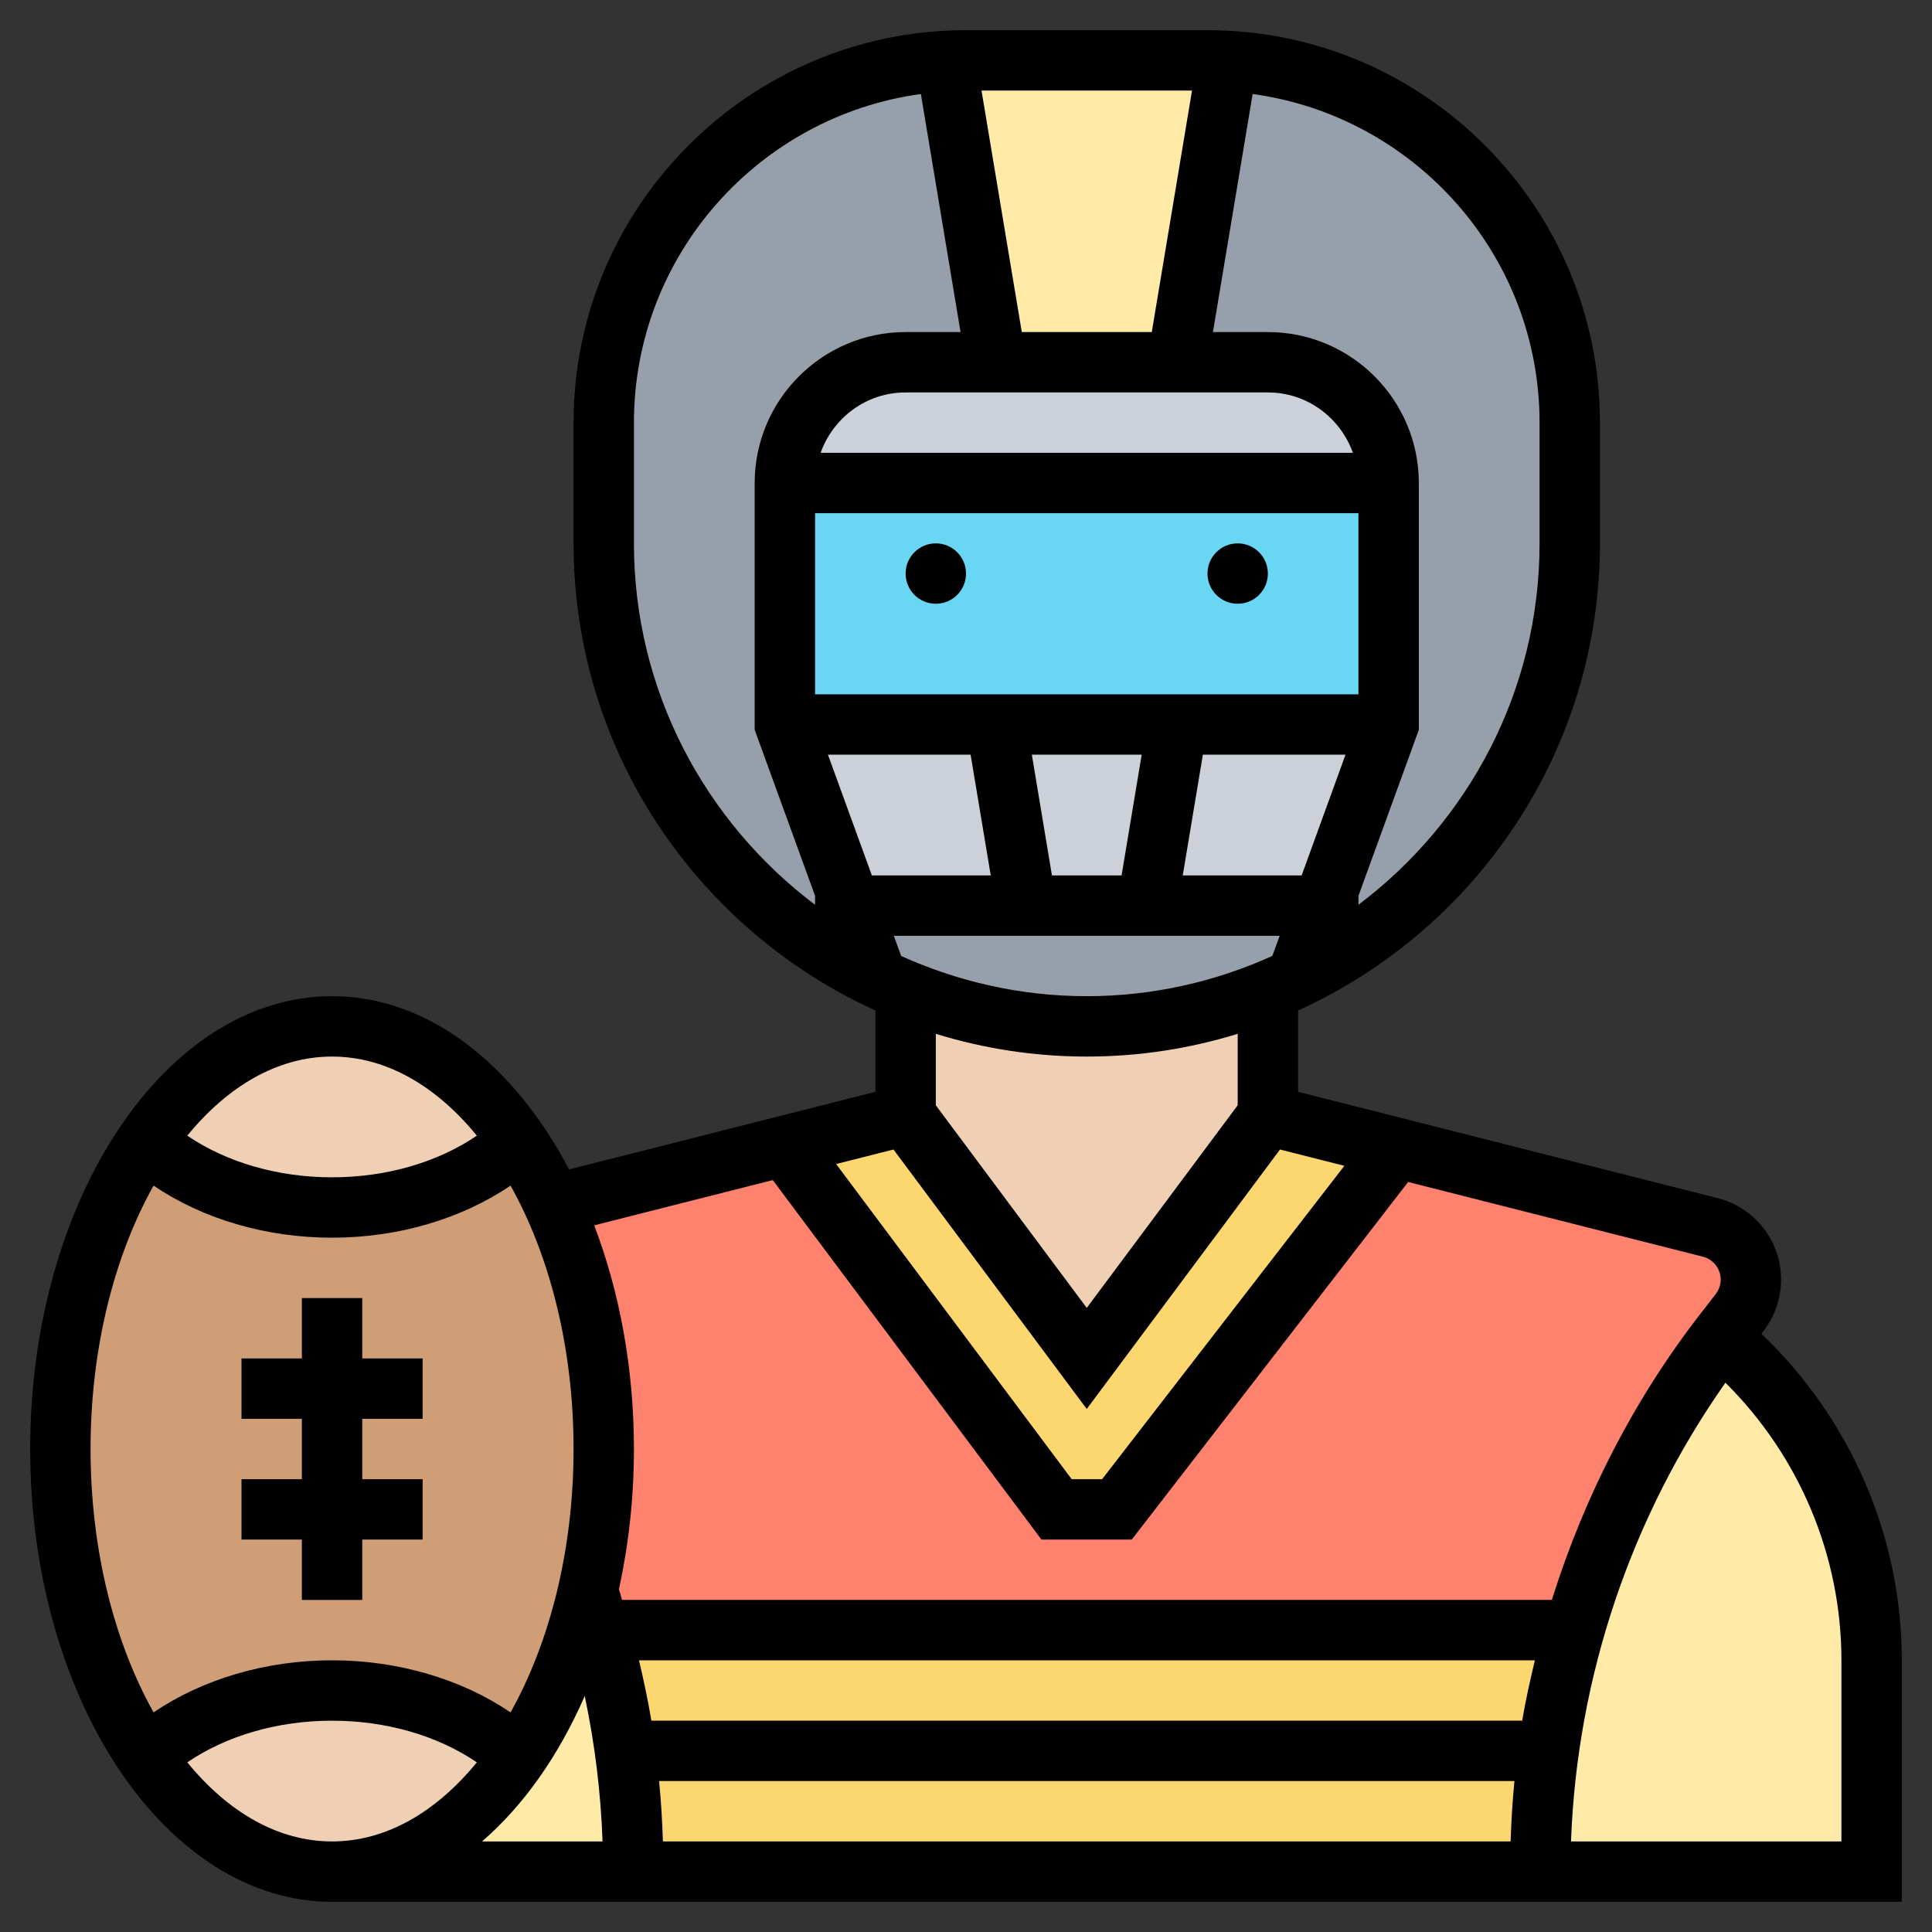
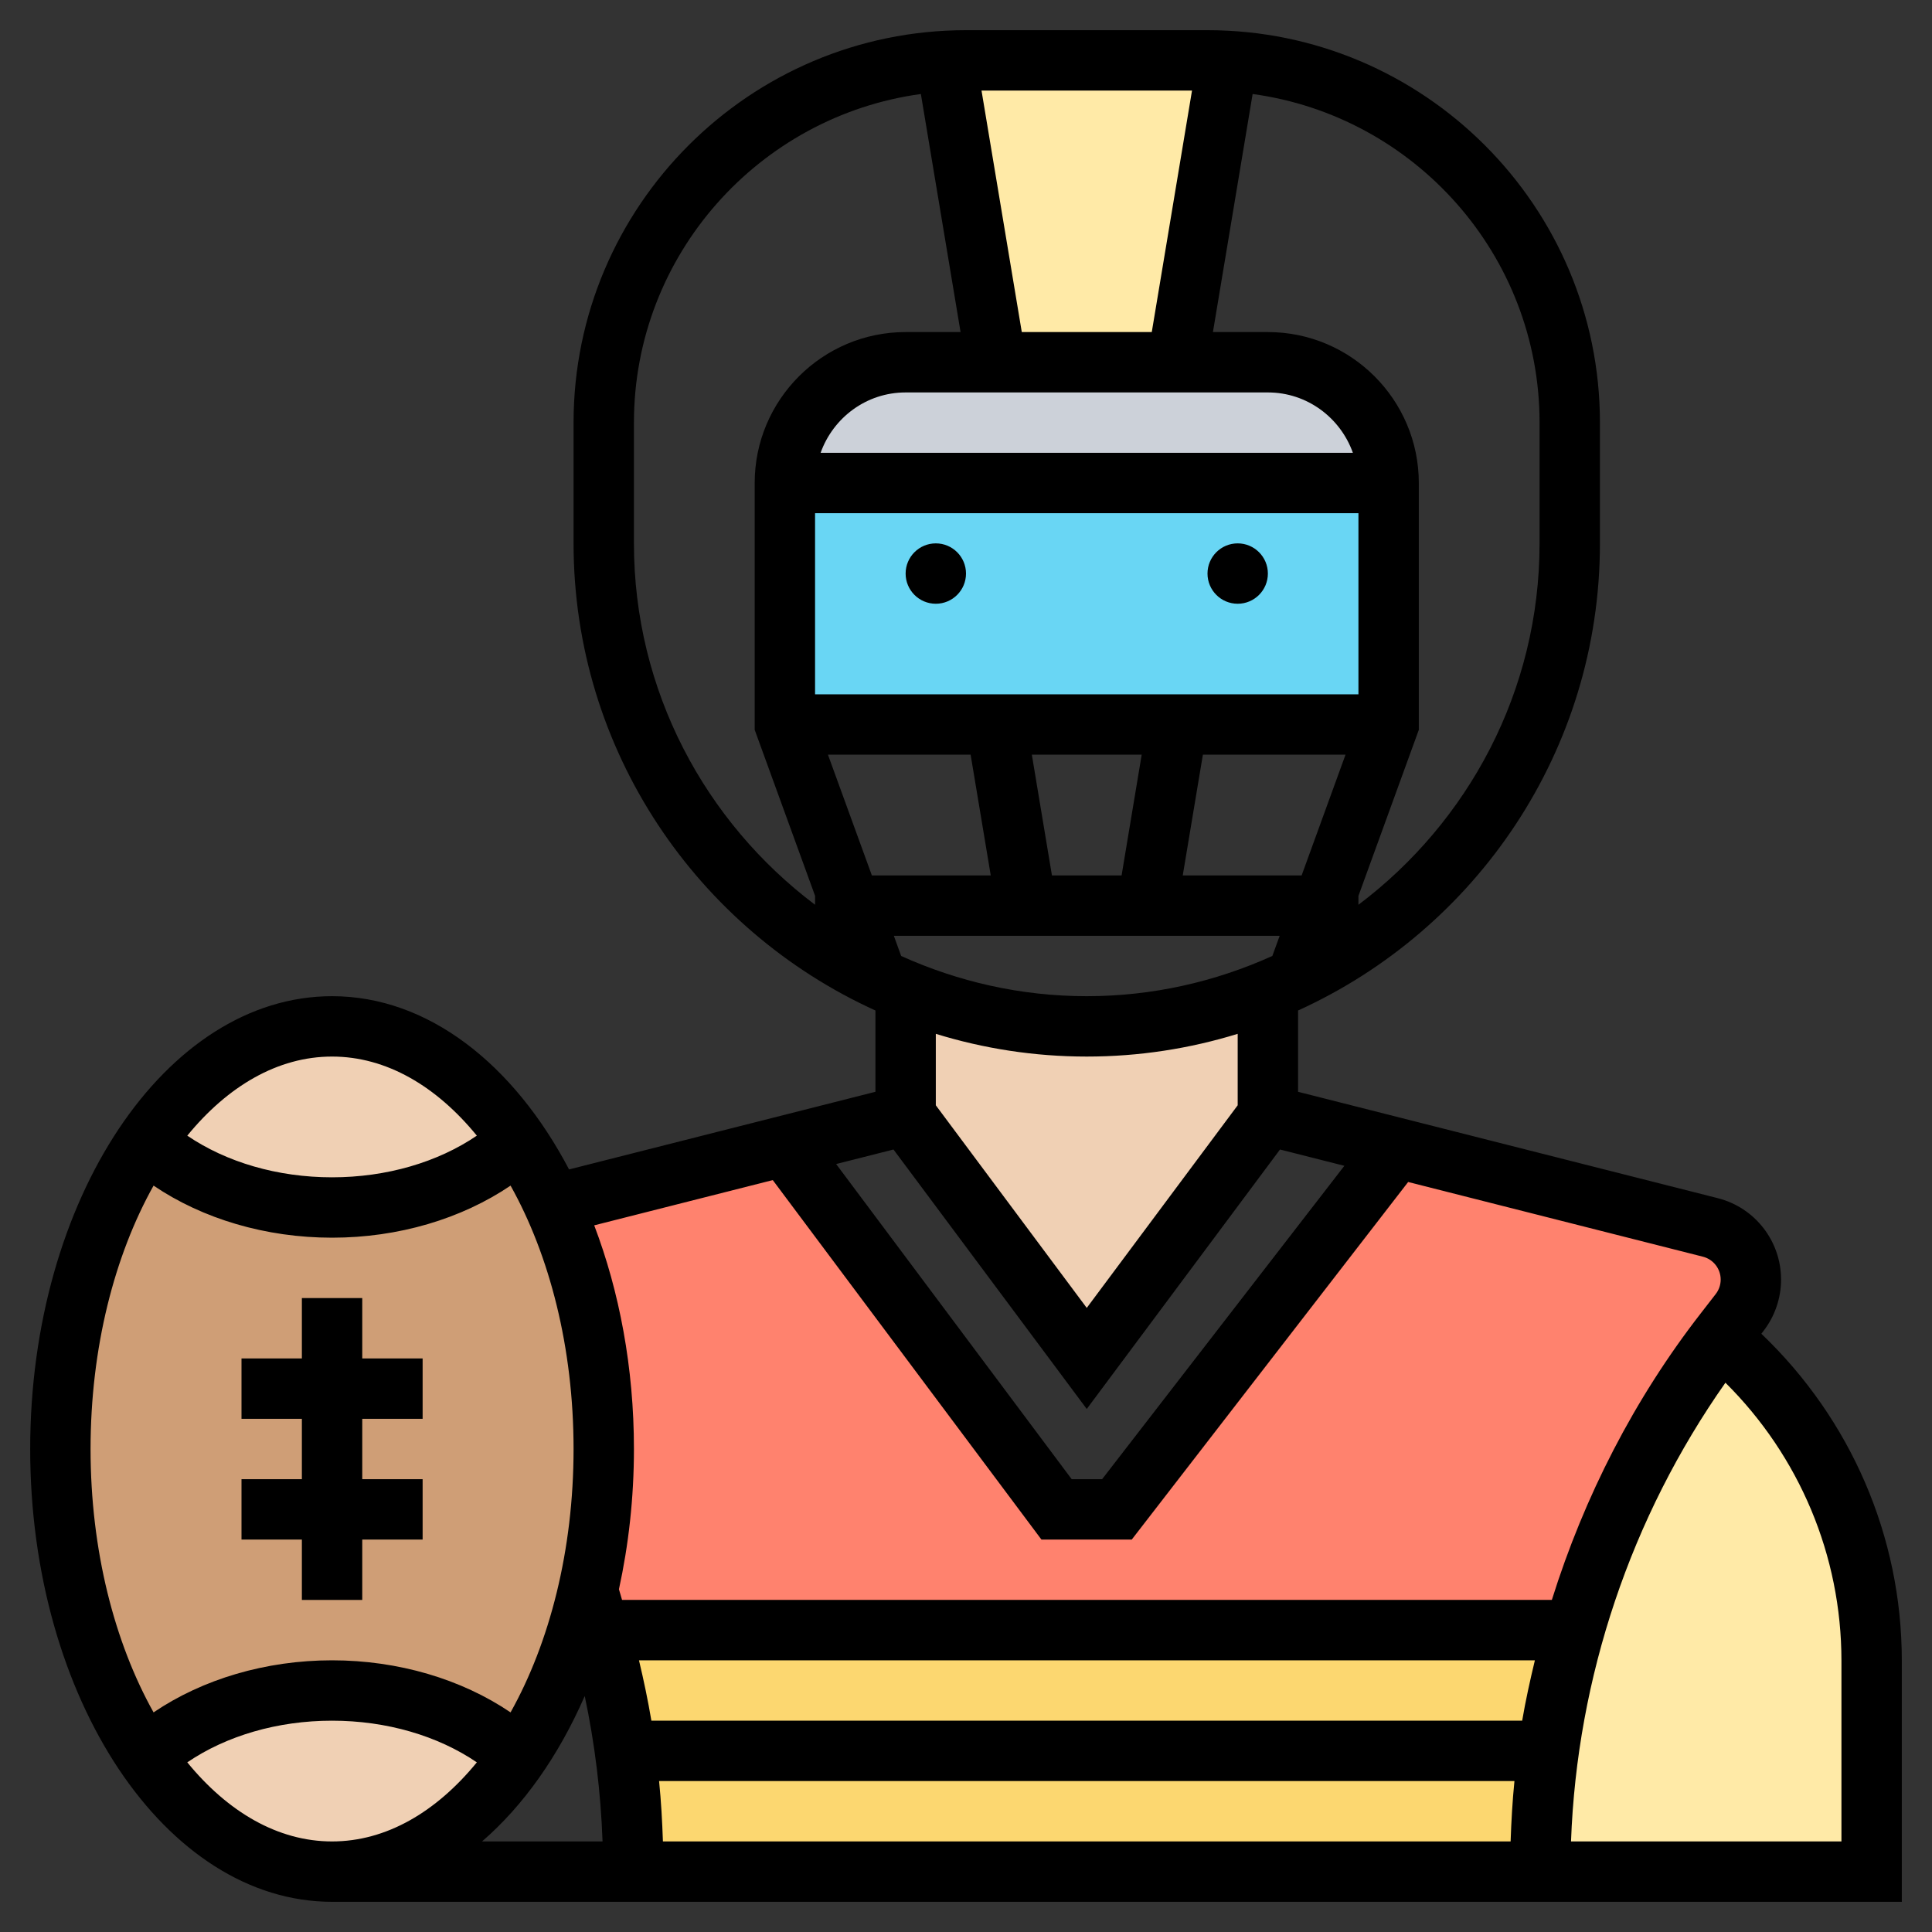
<svg xmlns="http://www.w3.org/2000/svg" id="Layer_35" enable-background="new 0 0 64 64" height="512" viewBox="0 0 64 64" width="512">
  <rect x="0" y="0" width="64" height="64" fill="#333333" stroke="none" />
-   <path d="m19.88 54c.37 1.31.66 2.64.84 4 .19 1.32.28 2.65.28 4h-10c2.39 0 4.57-1.45 6.17-3.82 1.03-1.5 1.82-3.37 2.3-5.47h.01c.14.43.28.86.4 1.29z" fill="#ffeaa7" />
  <path d="m62 55.01v6.99h-11c0-1.34.09-2.68.28-4 .18-1.36.47-2.69.84-4 1-3.49 2.65-6.79 4.88-9.71 3.12 2.62 5 6.52 5 10.72z" fill="#ffeaa7" />
  <path d="m11 56c2.48 0 4.7.85 6.17 2.18-1.6 2.37-3.78 3.82-6.17 3.82s-4.57-1.45-6.17-3.82c1.47-1.33 3.69-2.18 6.17-2.18z" fill="#f0d0b4" />
  <path d="m17.17 37.82c-1.47 1.33-3.69 2.18-6.17 2.18s-4.7-.85-6.17-2.18c1.6-2.37 3.78-3.82 6.17-3.82s4.57 1.45 6.17 3.82z" fill="#f0d0b4" />
  <path d="m11 40c2.48 0 4.7-.85 6.17-2.18.44.63.83 1.33 1.16 2.08 1.05 2.29 1.67 5.09 1.67 8.1 0 1.65-.18 3.24-.53 4.71-.48 2.1-1.27 3.97-2.3 5.47-1.47-1.33-3.69-2.18-6.17-2.18s-4.7.85-6.17 2.18c-1.74-2.55-2.83-6.17-2.83-10.18s1.09-7.63 2.83-10.18c1.47 1.33 3.69 2.18 6.17 2.18z" fill="#cf9e76" />
  <path d="m58 42.39c0 .39-.13.78-.38 1.09l-.48.63c-.05.06-.09.12-.14.18-2.23 2.92-3.88 6.22-4.88 9.71h-32.24c-.12-.43-.26-.86-.4-1.29h-.01c.35-1.47.53-3.06.53-4.71 0-3.01-.62-5.81-1.67-8.1h.01l7.66-1.94 9 12.04h2l9.26-11.97 10.39 2.63c.8.2 1.35.91 1.35 1.73z" fill="#ff826e" />
  <path d="m19.88 54c.37 1.31.66 2.64.84 4 .19 1.32.28 2.65.28 4h30c0-1.34.09-2.68.28-4 .18-1.36.47-2.69.84-4z" fill="#fcd770" />
-   <path d="m46.26 38.03-9.26 11.97h-2l-9-12.04 4-1.01 6 8.05 6-8.05z" fill="#fcd770" />
  <path d="m42 32.84v4.11l-6 8.05-6-8.05v-4.11-.01c1.85.76 3.88 1.17 6 1.17s4.15-.41 6-1.17z" fill="#f0d0b4" />
-   <path d="m40.58 2.02h-9.16c-6.36.3-11.42 5.54-11.42 11.98v4c0 6.35 3.7 11.84 9.06 14.42.31.15.62.29.94.41 1.85.76 3.88 1.17 6 1.17s4.15-.41 6-1.17c.32-.12.63-.26.94-.41 5.36-2.58 9.06-8.07 9.06-14.42v-4c0-6.44-5.06-11.68-11.42-11.98z" fill="#969faa" />
-   <path d="m39 24h-6-7l2.18 6h5.82 4 5.82l2.18-6z" fill="#ccd1d9" />
+   <path d="m39 24h-6-7h5.82 4 5.82l2.18-6z" fill="#ccd1d9" />
  <path d="m46 16h-20c0-2.21 1.79-4 4-4h3 6 3c2.21 0 4 1.79 4 4z" fill="#ccd1d9" />
  <path d="m40 2c.19 0 .39 0 .58.02l-.02.65-1.56 9.33h-6l-1.56-9.33-.02-.65c.19-.02.39-.02.58-.02z" fill="#ffeaa7" />
  <path d="m26 16h20v8h-7-6-7z" fill="#69d6f4" />
  <circle cx="31" cy="19" r="1" />
  <circle cx="41" cy="19" r="1" />
  <path d="m58.347 44.182.065-.084c.379-.486.588-1.093.588-1.71 0-1.276-.864-2.386-2.1-2.698l-13.9-3.523v-2.693c5.888-2.674 10-8.597 10-15.474v-4c0-7.168-5.832-13-13-13h-8c-7.168 0-13 5.832-13 13v4c0 6.877 4.112 12.8 10 15.474v2.693l-10.149 2.572c-1.833-3.488-4.668-5.739-7.851-5.739-5.514 0-10 6.729-10 15s4.486 15 10 15h52v-7.987c0-4.122-1.695-8.007-4.653-10.831zm-28.495-12.514-.242-.668h3.544 5.693 3.544l-.243.667c-1.878.849-3.956 1.333-6.148 1.333s-4.269-.484-6.148-1.332zm2.662-28.668h6.973l-1.333 8h-4.306zm9.486 10c1.302 0 2.402.839 2.816 2h-17.632c.414-1.161 1.514-2 2.816-2zm1.118 16h-3.938l.667-4h4.725zm-8.937-4h3.639l-.666 4h-2.307zm-7.181-8h18v6h-4.819-8.361-4.82zm5.153 8 .667 4h-3.938l-1.455-4zm18.847-11v4c0 4.892-2.365 9.232-6 11.972v-.295l2-5.5v-8.177c0-2.757-2.243-5-5-5h-1.82l1.315-7.886c5.359.733 9.505 5.329 9.505 10.886zm-30 4v-4c0-5.557 4.146-10.153 9.505-10.886l1.315 7.886h-1.82c-2.757 0-5 2.243-5 5v8.176l2 5.499v.297c-3.635-2.74-6-7.08-6-11.972zm15 17c1.74 0 3.418-.265 5-.753v2.367l-5 6.712-5-6.712v-2.367c1.582.488 3.26.753 5 .753zm-6.402 3.079 6.402 8.595 6.402-8.595 2.132.54-8.025 10.381h-1.008l-7.803-10.44zm-3.999 1.013 8.9 11.908h2.992l9.156-11.845 9.762 2.474c.348.088.591.4.591.759 0 .173-.059.344-.166.481l-.483.623c-2.216 2.848-3.871 6.085-4.944 9.507h-30.801c-.037-.117-.065-.236-.103-.352.319-1.464.497-3.024.497-4.647 0-2.695-.483-5.22-1.316-7.409zm-3.766 19.908h28.335c-.067.664-.104 1.331-.127 2h-28.081c-.023-.669-.06-1.336-.127-2zm28.591-2h-28.846c-.113-.671-.253-1.337-.411-2h29.678c-.159.662-.307 1.328-.421 2zm-39.424-22c1.8 0 3.458.983 4.796 2.62-1.295.881-2.992 1.38-4.796 1.38s-3.501-.499-4.796-1.38c1.338-1.637 2.996-2.62 4.796-2.62zm-5.913 4.275c1.626 1.101 3.716 1.725 5.913 1.725s4.287-.624 5.913-1.725c1.292 2.31 2.087 5.365 2.087 8.725s-.795 6.415-2.087 8.725c-1.626-1.101-3.716-1.725-5.913-1.725s-4.287.624-5.913 1.725c-1.292-2.31-2.087-5.365-2.087-8.725s.795-6.415 2.087-8.725zm1.117 19.105c1.295-.881 2.992-1.38 4.796-1.38s3.501.499 4.796 1.38c-1.338 1.637-2.996 2.62-4.796 2.62s-3.458-.983-4.796-2.62zm13.166-2.197c.335 1.584.532 3.193.59 4.817h-3.992c1.371-1.184 2.538-2.836 3.402-4.817zm41.63 4.817h-8.958c.197-5.437 1.985-10.747 5.115-15.196 2.448 2.431 3.843 5.724 3.843 9.209z" />
  <path d="m8 49v2h2v2h2v-2h2v-2h-2v-2h2v-2h-2v-2h-2v2h-2v2h2v2z" />
</svg>